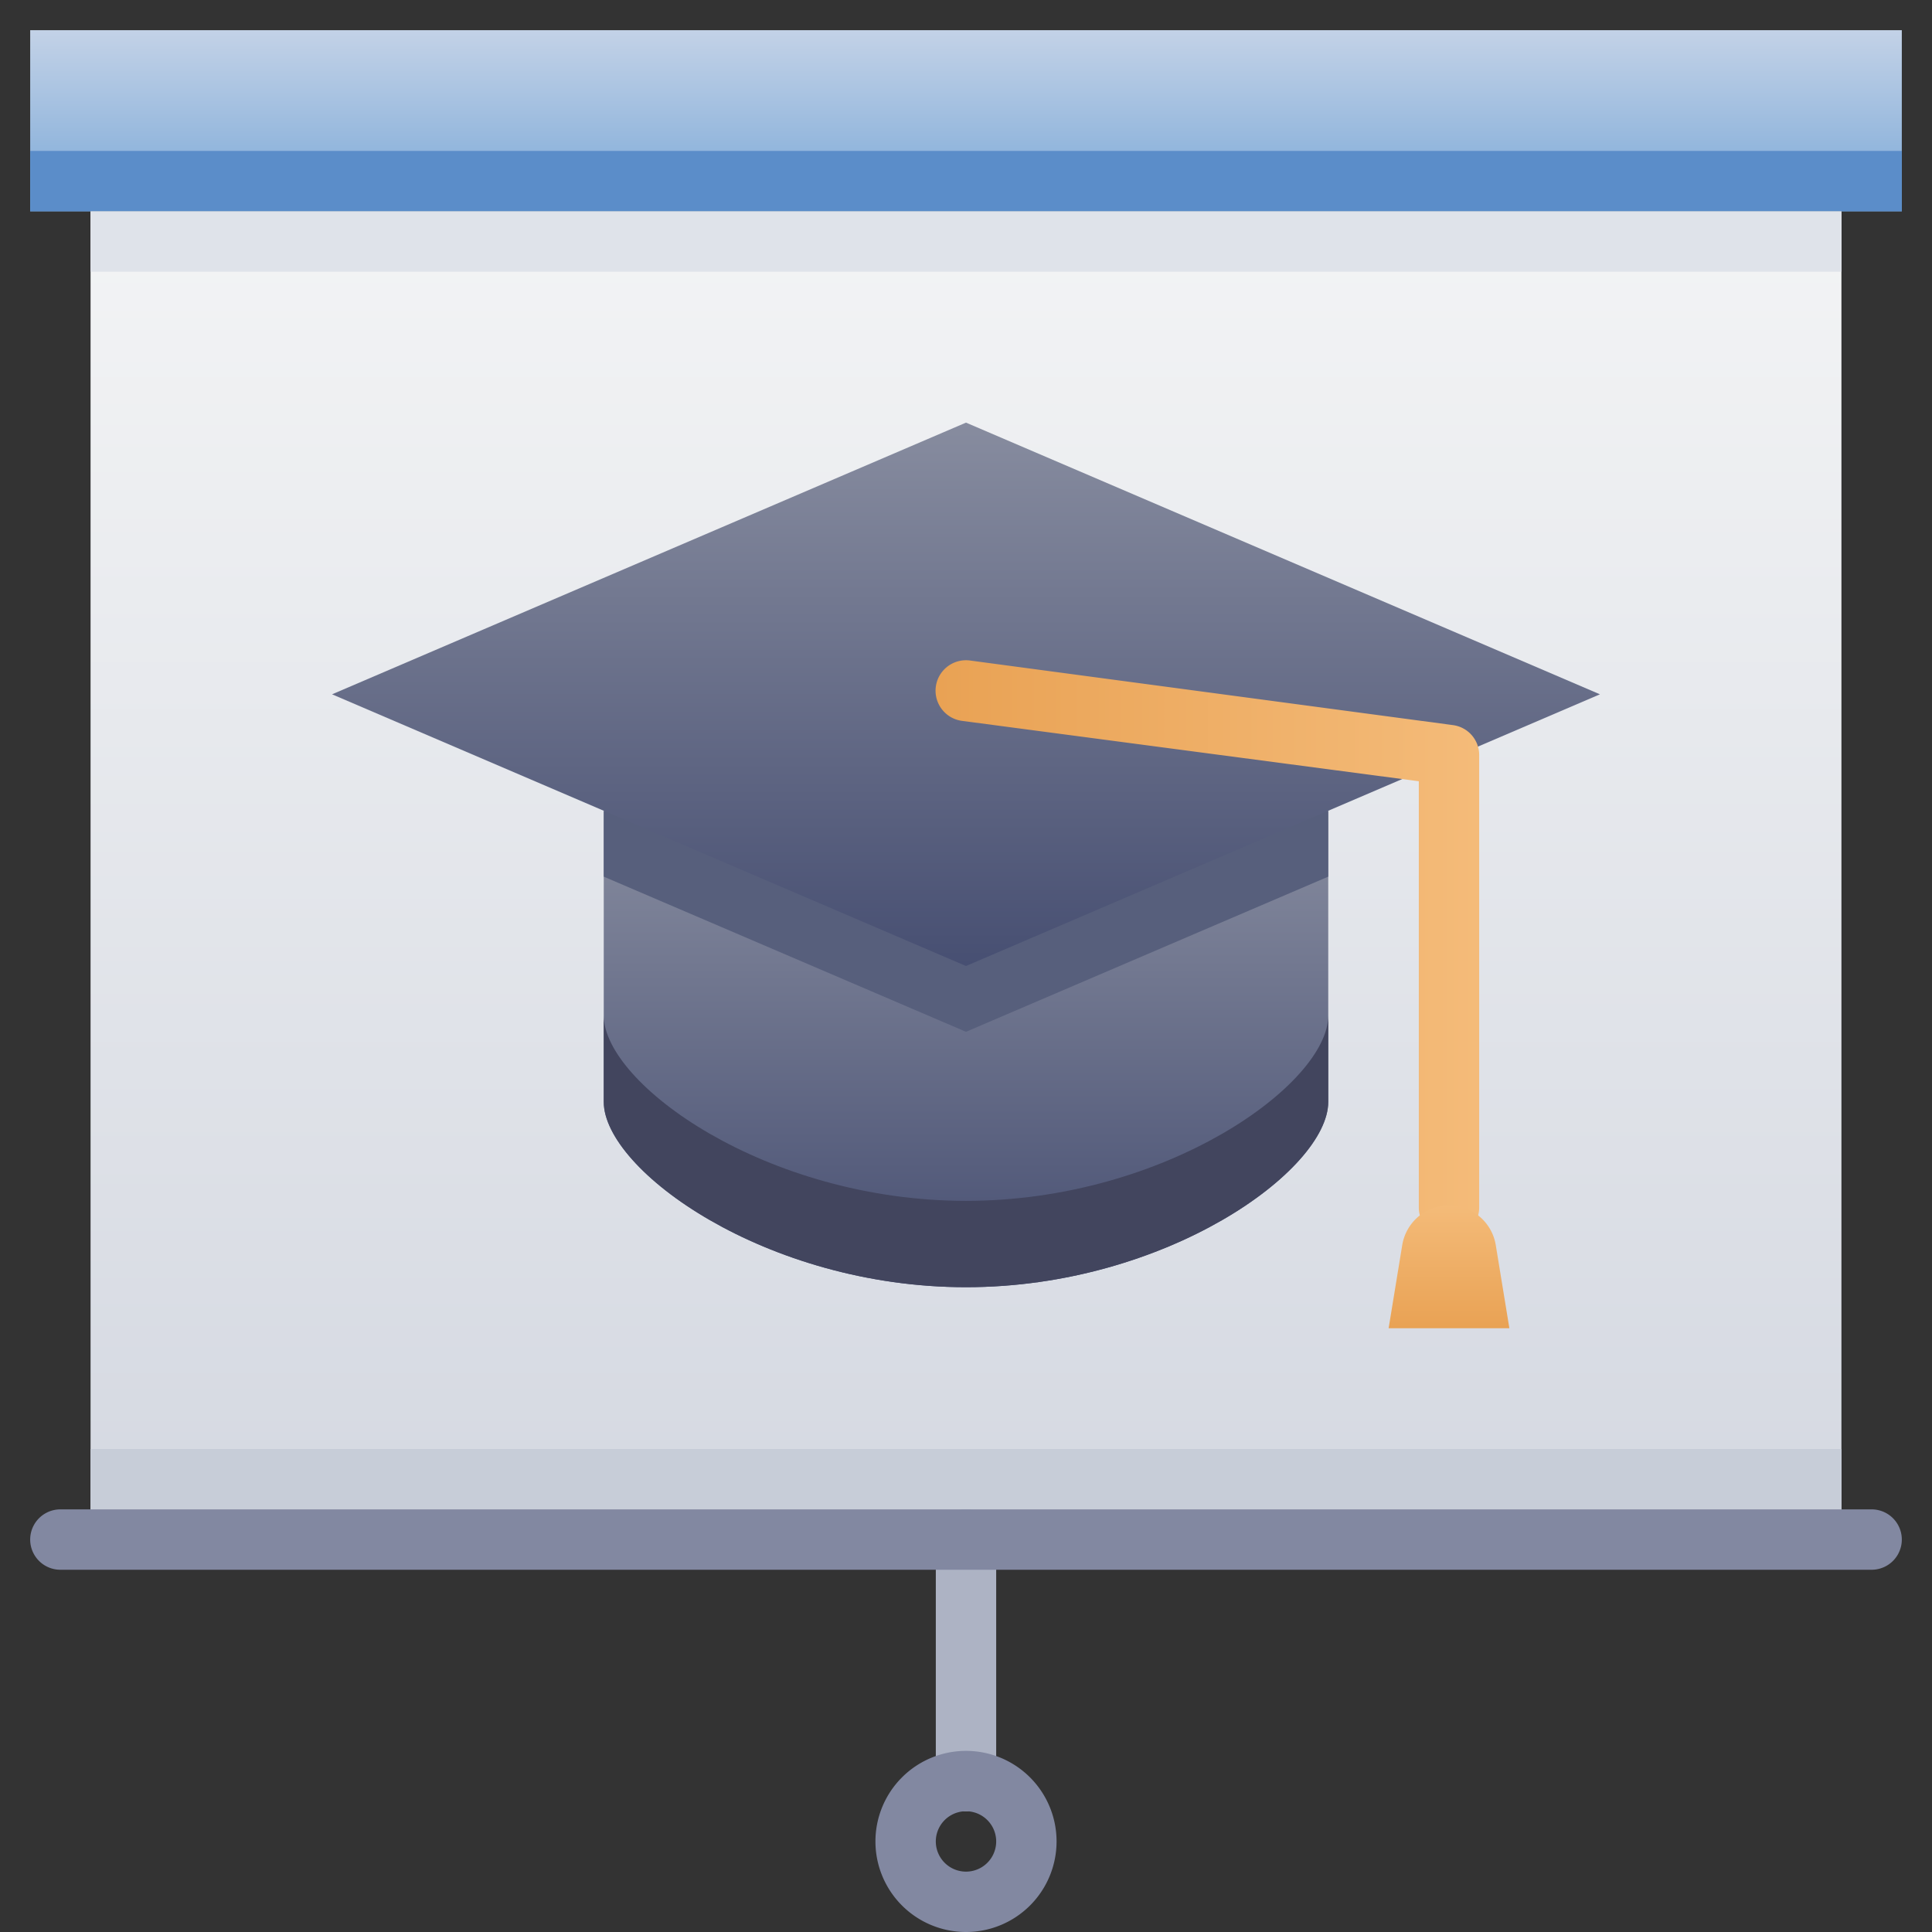
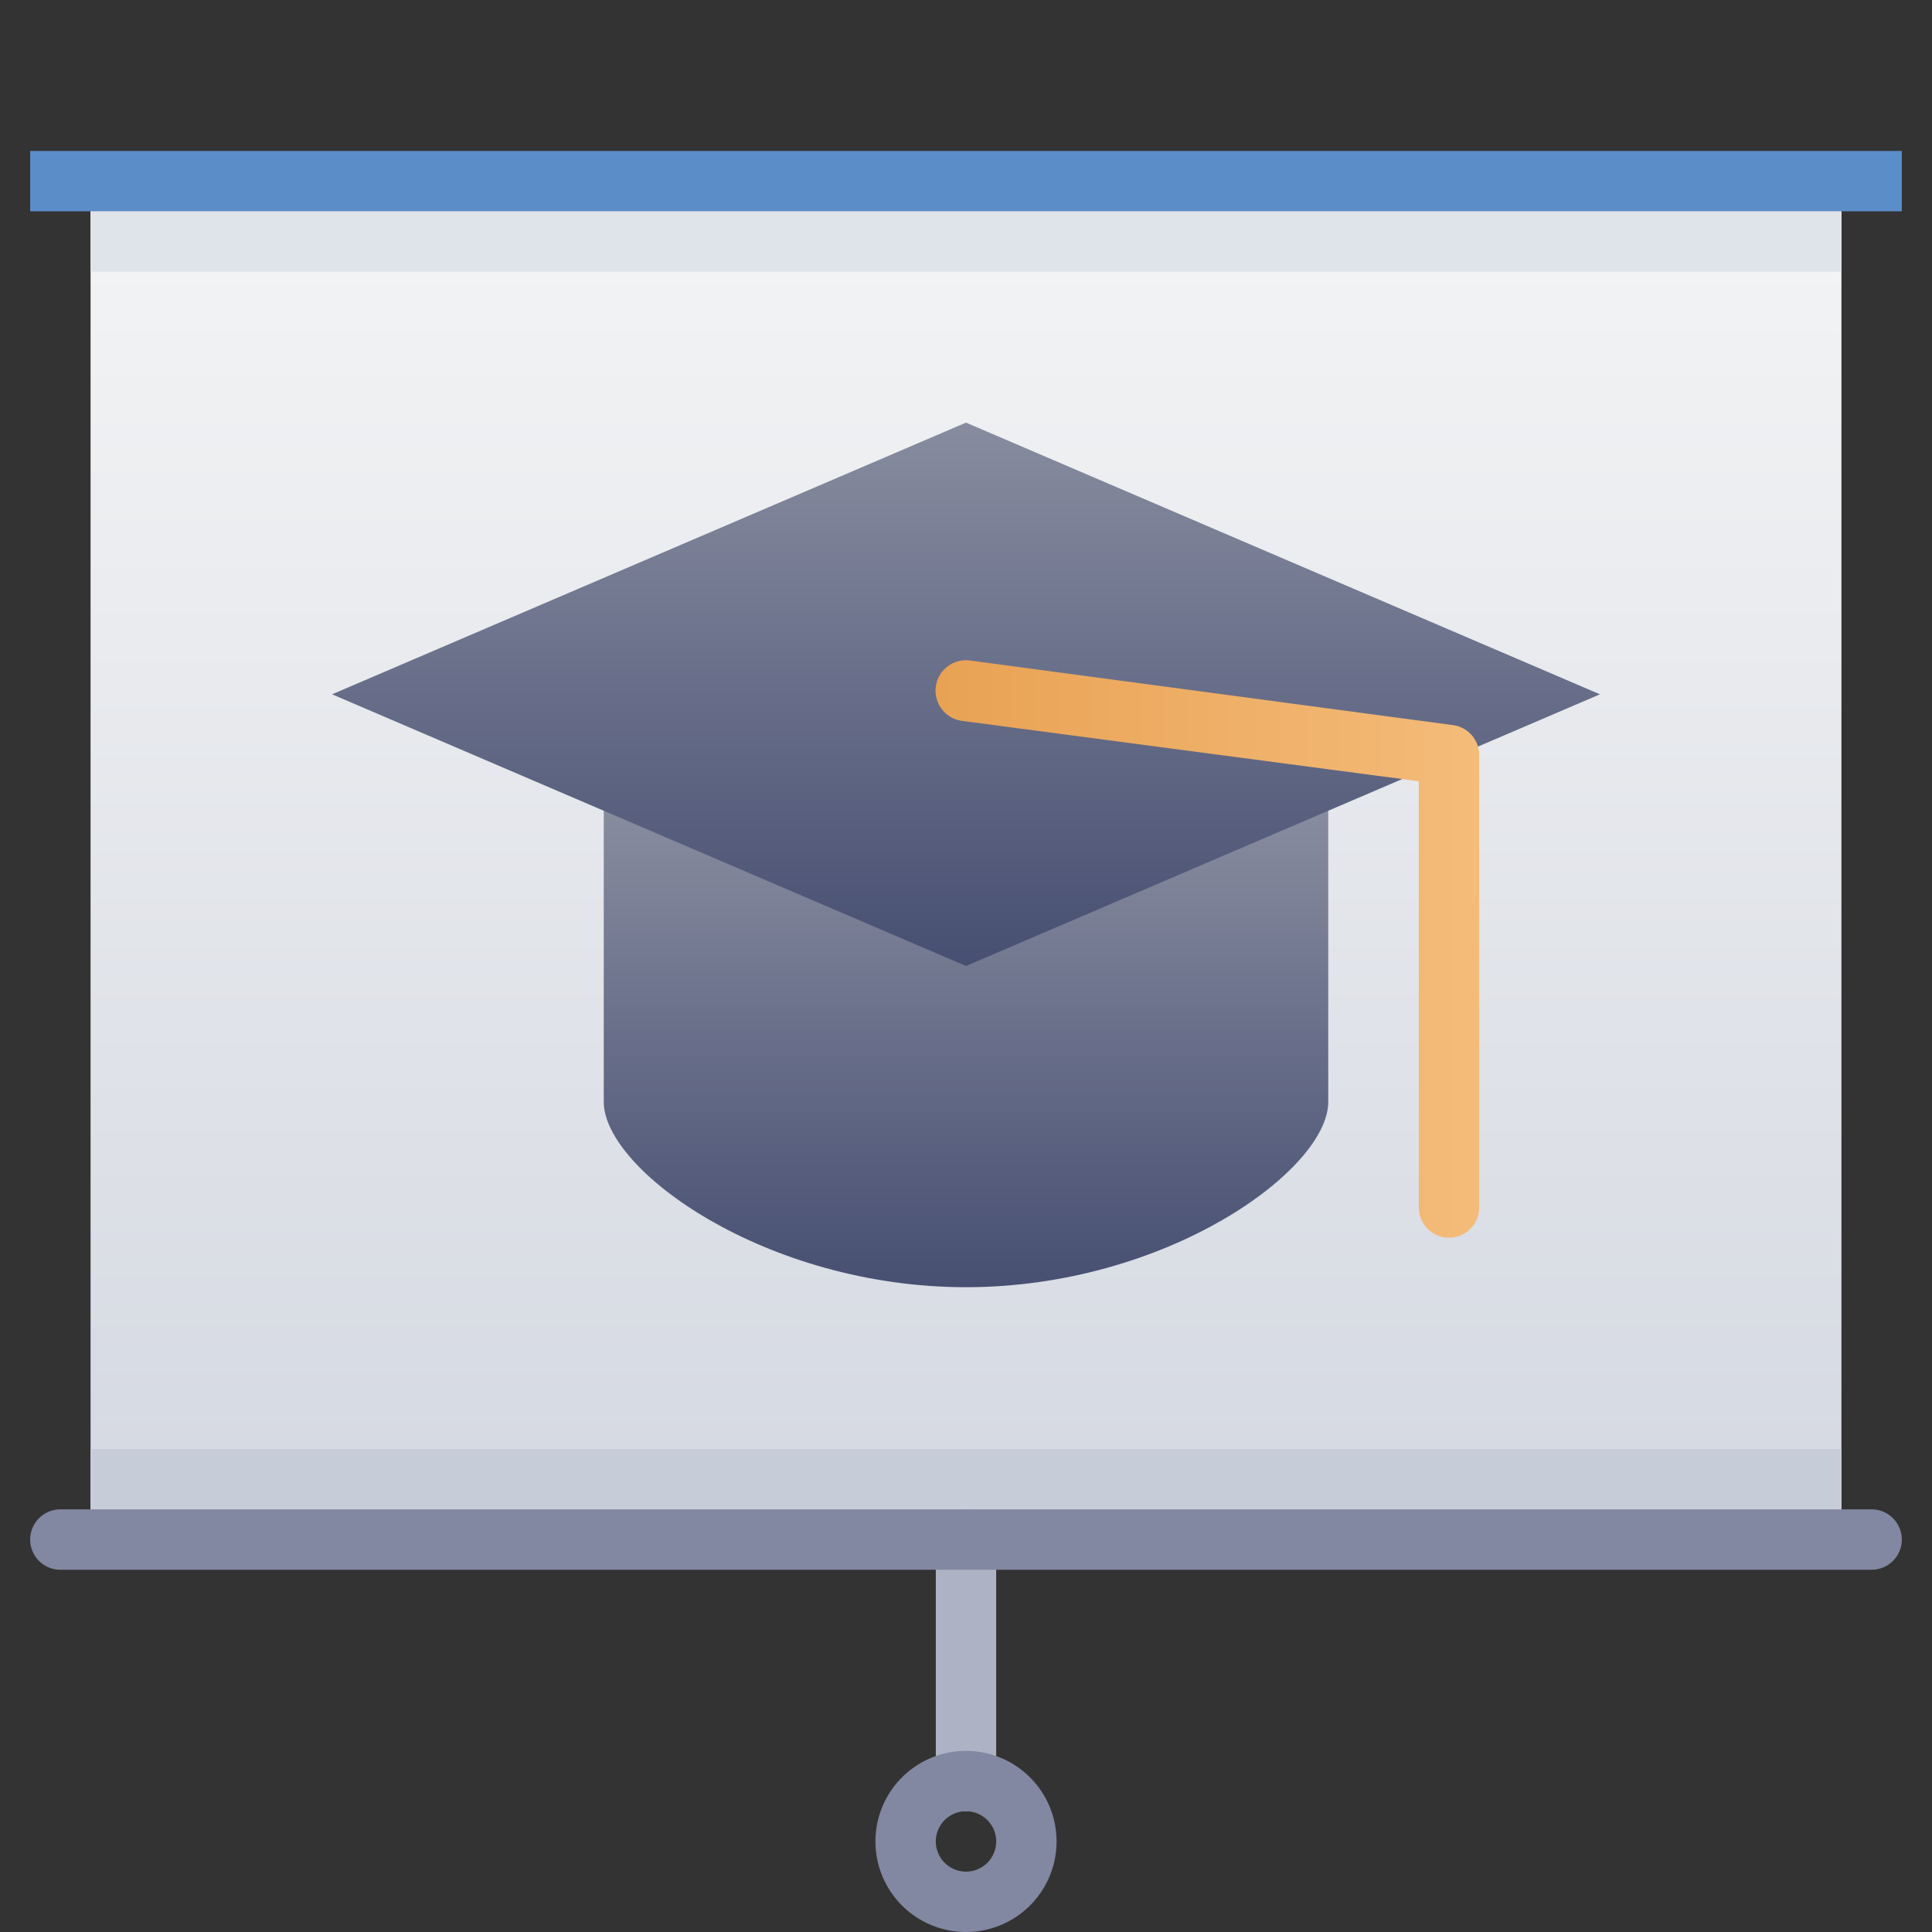
<svg xmlns="http://www.w3.org/2000/svg" xmlns:xlink="http://www.w3.org/1999/xlink" viewBox="0 0 64 64">
  <rect x="0" y="0" width="64" height="64" fill="#333333" stroke="none" />
  <defs>
    <linearGradient id="c" x1="32" x2="32" y1="51" y2="7" gradientUnits="userSpaceOnUse">
      <stop offset="0" stop-color="#d4d8e1" />
      <stop offset="1" stop-color="#f3f4f5" />
    </linearGradient>
    <linearGradient id="a" x1="32" x2="32" y1="42.64" y2="26.86" gradientUnits="userSpaceOnUse">
      <stop offset="0" stop-color="#474f72" />
      <stop offset="1" stop-color="#878c9f" />
    </linearGradient>
    <linearGradient xlink:href="#a" id="d" y1="32" y2="14" />
    <linearGradient id="b" x1="31.01" x2="49" y1="31.43" y2="31.43" gradientUnits="userSpaceOnUse">
      <stop offset="0" stop-color="#e9a254" />
      <stop offset="1" stop-color="#f4bb79" />
    </linearGradient>
    <linearGradient xlink:href="#b" id="e" x1="48" x2="48" y1="44" y2="39.91" />
    <linearGradient id="f" x1="32" x2="32" y1="7" y2="1" gradientUnits="userSpaceOnUse">
      <stop offset="0" stop-color="#7aa8d7" />
      <stop offset="1" stop-color="#c3d2e7" />
    </linearGradient>
  </defs>
  <path d="M3 7h58v44H3z" style="fill:url(#c)" />
  <path d="M44 26.86v9.64c0 2.26-5.37 6.14-12 6.14s-12-3.88-12-6.14v-9.64Z" style="fill:url(#a)" />
-   <path d="M44 33.64v2.86c0 2.26-5.37 6.14-12 6.14s-12-3.88-12-6.14v-2.86c0 2.26 5.37 6.14 12 6.14s12-3.88 12-6.14Z" style="fill:#42455e" />
  <path d="M3 48h58v3H3z" style="fill:#c7cdd8" />
-   <path d="M44 26.86v2.18l-12 5.14-12-5.14v-2.18h24z" style="fill:#575f7c" />
  <path d="m32 32-21-9 21-9 21 9-21 9z" style="fill:url(#d)" />
  <path d="M47 40V25.88l-15.13-2a1 1 0 0 1 .26-2l16 2.14A1 1 0 0 1 49 25v15a1 1 0 0 1-2 0Z" style="fill:url(#b)" />
-   <path d="M49.55 41.25 50 44h-4l.45-2.75a1.57 1.57 0 0 1 3.1 0Z" style="fill:url(#e)" />
  <path d="M31 59v-8a1 1 0 0 1 2 0v8a1 1 0 0 1-2 0Z" style="fill:#adb3c4" />
  <path d="M62 52H2a1 1 0 0 1 0-2h60a1 1 0 0 1 0 2ZM32 64a3 3 0 1 1 3-3 3 3 0 0 1-3 3Zm0-4a1 1 0 0 0 0 2 1 1 0 0 0 0-2Z" style="fill:#8288a1" />
-   <path d="M1 1h62v6H1z" style="fill:url(#f)" />
  <path d="M1 5h62v2H1z" style="fill:#5b8dc9" />
  <path d="M3 7h58v2H3z" style="fill:#dfe3ea" />
</svg>